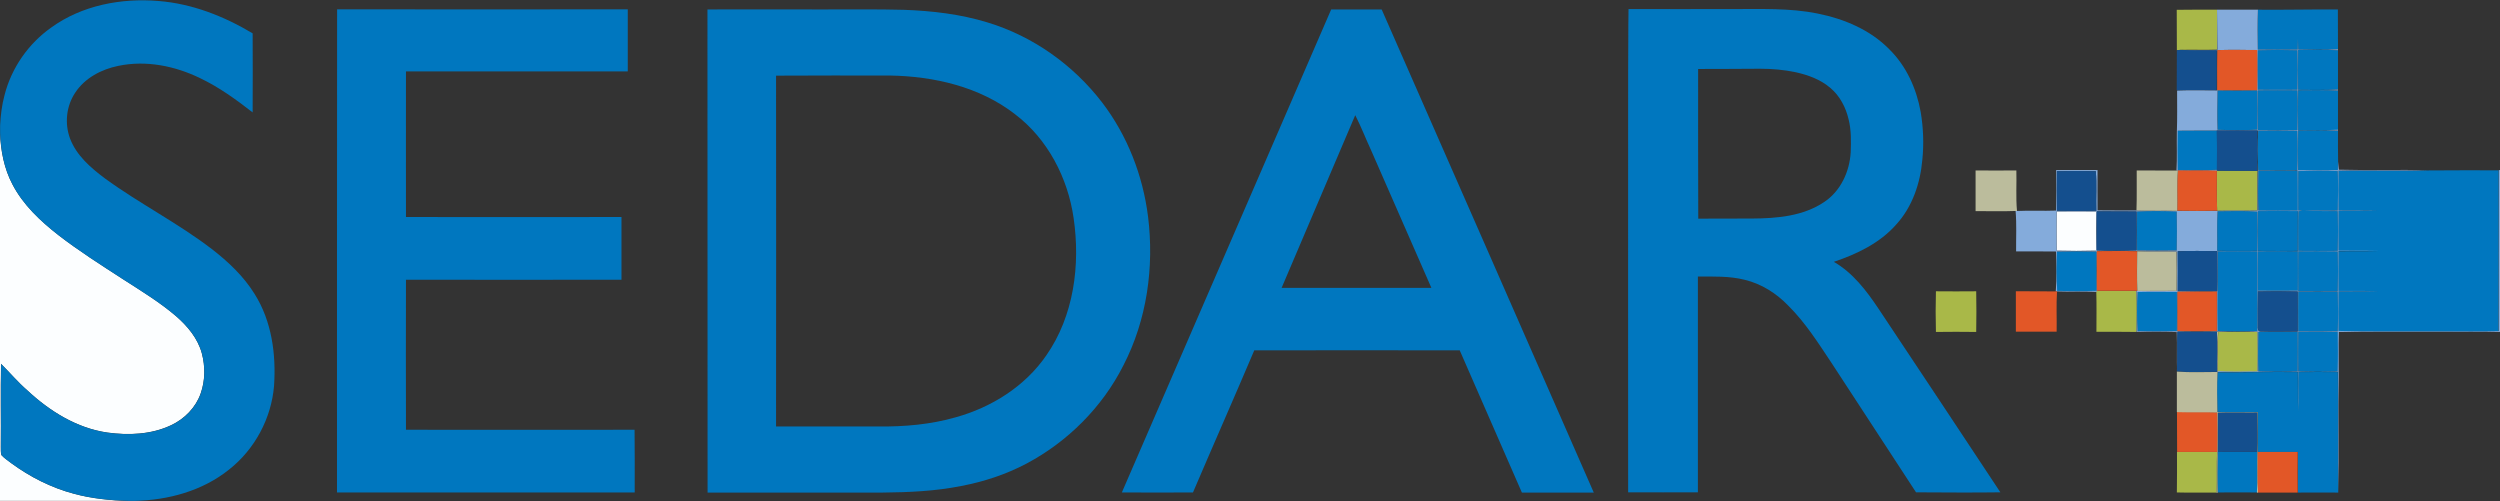
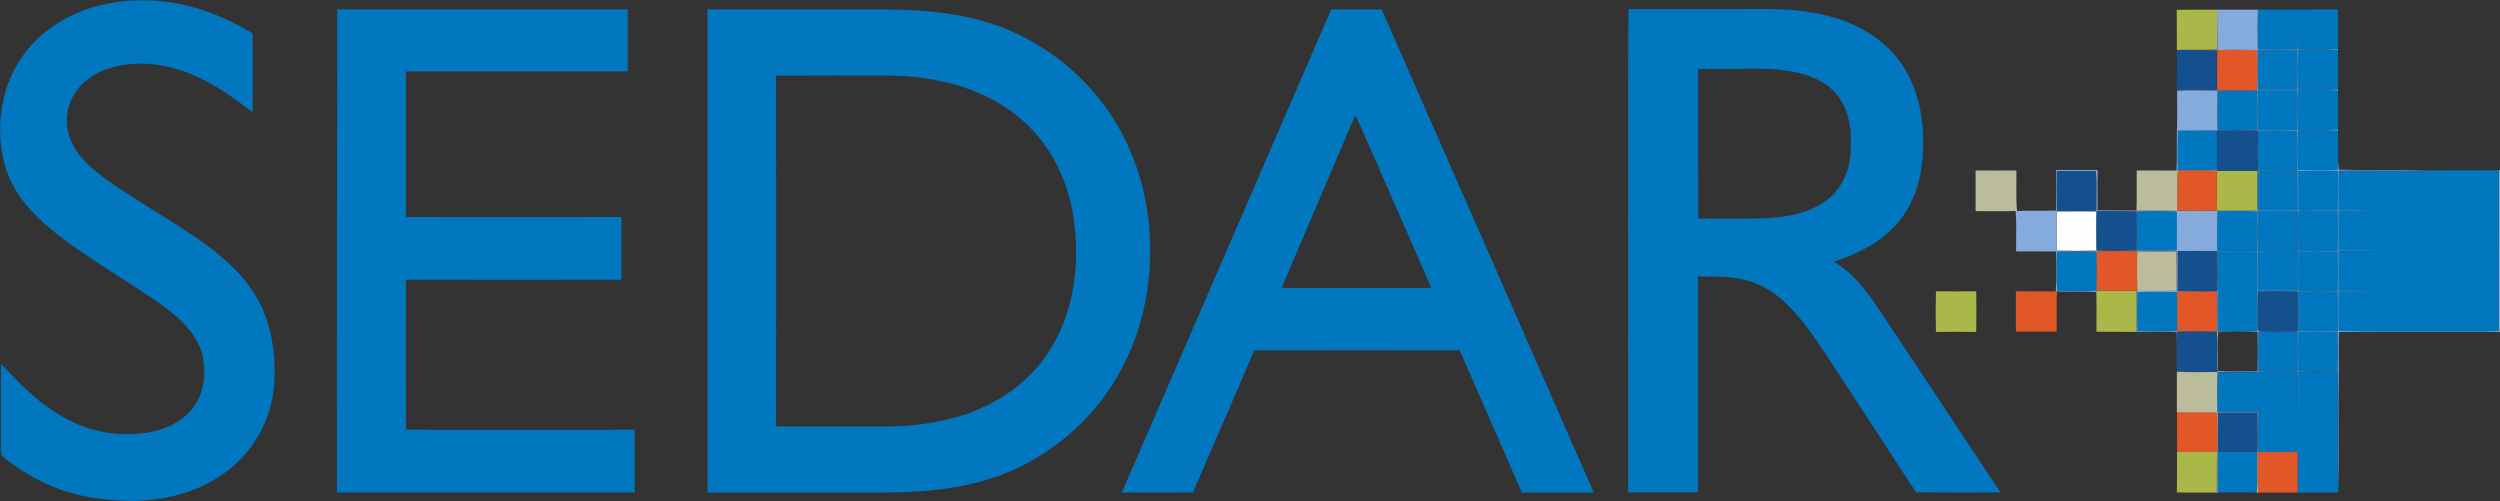
<svg xmlns="http://www.w3.org/2000/svg" id="Layer_1" x="0px" y="0px" viewBox="0 0 1986 398" style="enable-background:new 0 0 1986 398;" xml:space="preserve">
  <rect x="0" y="0" width="1986" height="398" fill="#333333" stroke="none" />
  <style type="text/css">	.st0{fill:#FCFEFF;}	.st1{fill:#0077BF;}	.st2{fill:#A9B848;}	.st3{fill:#84ABDB;}	.st4{fill:#144F8E;}	.st5{fill:#E25727;}	.st6{fill:#BBBC9C;}</style>
  <g>
-     <path class="st0" d="M0,105.5c0.5,14.1,3.2,28.2,9.8,40.8c8.5,16.4,22.2,29.2,36.5,40.4c16.3,12.6,33.8,23.7,51.1,34.9  c14.5,9.3,29.3,18.3,42.4,29.5c9.1,7.9,17.3,17.7,20.5,29.5c2.8,10.4,2.7,21.7-0.9,31.9c-3.9,11.2-12.8,20.3-23.6,25.3  c-15.7,7.4-33.6,8.1-50.5,5.8c-24.3-3.5-45.9-17-63.6-33.5c-7.5-6.5-13.9-14.1-20.9-21.1c-0.5,22,0,44-0.2,65.9  c0.1,2.2-0.2,4.5,0.5,6.6c2.3,2.5,5.2,4.3,7.8,6.4c14.9,11,31.7,19.5,49.7,24.3c14.2,3.9,29,5.4,43.8,5.7H0V105.5z" />
    <path class="st0" d="M1633.8,168c10.4-0.1,20.9-0.1,31.3,0c0.2,10.4,0.3,20.7,0,31.1c-10.4,0.3-20.9,0.3-31.3,0  C1633.7,188.8,1633.7,178.4,1633.8,168z" />
  </g>
  <g>
    <path class="st1" d="M40.8,21.8C65.2,4.2,96.4-1.7,126,0.8c26.6,2.1,52,12.1,74.7,25.7c0.1,20.9,0.1,41.8,0,62.8  c-13.1-10.2-26.6-20-41.7-27.2c-19.9-9.7-42.9-14.4-64.9-9.8C80.6,55,67.3,62,59.7,73.7c-7.1,10.6-8.5,24.6-4,36.5  c5.1,13.4,16.4,23.1,27.6,31.5c27.4,20,57.9,35.4,84.9,56.1c13.1,10.1,25.4,21.7,34.1,35.8c13.6,21.6,17.1,47.9,15.4,72.9  c-2.1,25.8-15.3,50.4-35.6,66.4c-21.2,17.1-48.6,24.5-75.5,25h-4.1c-14.7-0.4-29.5-1.8-43.8-5.7C40.8,387.5,24,378.9,9,368  c-2.7-2-5.6-3.9-7.8-6.4c-0.7-2.1-0.4-4.4-0.5-6.6c0.2-22-0.2-44,0.2-65.9c7,7,13.4,14.6,20.9,21.1c17.7,16.5,39.3,30,63.6,33.5  c16.9,2.3,34.9,1.6,50.5-5.8c10.7-5,19.7-14.1,23.6-25.3c3.6-10.2,3.6-21.5,0.9-31.9c-3.2-11.9-11.4-21.6-20.5-29.5  c-13.1-11.2-28-20.2-42.4-29.5c-17.3-11.2-34.8-22.3-51.1-34.9c-14.4-11.2-28.1-24.1-36.5-40.4c-6.6-12.5-9.3-26.7-9.8-40.8v-6  c0.4-8.1,1.4-16.2,3.5-24C9.1,53.9,22.6,34.6,40.8,21.8z" />
    <path class="st1" d="M267.8,7.4c77,0.1,154,0.1,230.9,0c0,16.4,0,32.9,0,49.3c-58.7,0-117.5,0-176.2,0c-0.1,38.6,0,77.1,0,115.7  c57.1,0,114.1,0.1,171.2,0c0,16.6,0,33.2,0,49.8c-57.1,0.1-114.1,0.1-171.2,0c-0.1,39.7-0.1,79.5,0,119.2c60.5,0,121.1,0.1,181.6,0  c0.2,16.6,0.1,33.2,0.1,49.8c-78.8,0-157.7,0-236.5,0C267.8,263.3,267.6,135.4,267.8,7.4z" />
    <g>
      <path class="st1" d="M1057.5,7.5c13.4,0,26.8,0,40.1,0c56.2,127.9,112.4,255.8,168.5,383.8c-19,0.1-38,0-57.1,0   c-16.4-37.7-33-75.3-49.4-113c-54.4,0-108.8-0.1-163.2,0c-16,37.7-32.6,75.2-48.7,112.9c-18.8,0.1-37.7,0.1-56.5,0   C946.6,263.2,1002.2,135.4,1057.5,7.5z M1076.6,91.5c-19.5,45.7-39.1,91.5-58.5,137.2c39.7,0,79.4,0,119,0   c-15.9-36.4-31.9-72.7-47.8-109.1C1085,110.3,1081.3,100.7,1076.6,91.5z" />
    </g>
    <g>
      <path class="st1" d="M1293.7,7.2c27.4,0.1,54.9,0,82.3,0c22.7,0.1,45.7-1,68.1,3.6c20.9,4.2,41.6,12.9,56.7,28.3   c13.6,13.3,21.7,31.4,25,49.9c2.1,12.5,2.6,25.3,1.3,37.9c-1.6,18.6-7.9,37.4-20.7,51.4c-13,14.8-31.2,23.5-49.6,29.7   c15.2,8.8,26,23,35.6,37.4c32.3,48.5,64.6,97.1,96.7,145.7c-22.3,0.3-44.7,0.1-67,0c-22.4-34.4-44.9-68.8-67.4-103.2   c-10.4-15.6-20.6-31.7-34-45c-9.4-9.8-21.3-17.4-34.6-20.6c-12.2-3.1-24.8-2.6-37.3-2.6c0,57.1,0,114.3,0,171.4   c-18.5,0-36.9,0.1-55.4,0c-0.1-111.1,0-222.3,0-333.4C1293.6,41.1,1293.4,24.2,1293.7,7.2z M1349,54.8c0,39.6-0.1,79.2,0.1,118.9   c14.3-0.1,28.6,0,43-0.1c19.6-0.1,40.6-1.9,57.3-13.3c12.9-8.7,19.9-24,20.8-39.3c0.3-8.8,0.5-17.7-1.7-26.3   c-2.2-9.4-6.9-18.5-14.4-24.8c-7.8-6.7-17.6-10.3-27.5-12.5c-9.4-2-19-2.8-28.6-2.8C1381.7,54.8,1365.3,54.7,1349,54.8z" />
    </g>
    <path class="st1" d="M1793.7,7.7c21.2,0.2,42.3-0.3,63.5-0.2c0.1,10.5,0,21.1,0.1,31.6c-10.5,0.6-21.1,0.2-31.6,0.3  c-0.1-2.8-0.2-5.7-0.2-8.5c-0.1,2.8-0.1,5.7-0.2,8.5c-10.6,0-21.1,0.1-31.7,0C1793.4,28.8,1793.3,18.3,1793.7,7.7z" />
    <g>
      <path class="st1" d="M562,7.5c30.3-0.1,60.7,0,91,0c21.6,0.1,43.3-0.3,65,0.3c22.4,0.8,44.9,3.4,66.4,10   c36.1,10.9,68.3,33.8,91.2,63.7c20,26.2,32.3,57.9,36.4,90.5c5,40.2-0.9,82.2-19.6,118.3c-16.7,33.1-44.2,60.6-77,78   c-16.3,8.6-33.9,14.4-52,17.8c-20.5,4.1-41.4,5-62.3,5.2c-46.3,0-92.7,0-139,0C562,263.4,562,135.4,562,7.5z M616.5,60.1   c0.1,92.9,0.1,185.8,0,278.7c27.2,0,54.4,0,81.5,0c20.6,0.2,41.4-1.6,61.2-7.3c28.5-7.9,55.1-24.6,72-49.2   c21.9-31.4,27.1-71.8,21.7-109c-4.6-32-20.6-62.9-46.6-82.6C778.2,68.9,742,60.6,707,60C676.8,60,646.6,59.9,616.5,60.1z" />
    </g>
    <path class="st1" d="M1793.7,39.9c10.4-0.3,20.9-0.3,31.4,0c0.3,10.5,0.3,20.9,0,31.4c-10.5,0.2-20.9,0.1-31.4,0  C1793.5,60.9,1793.4,50.4,1793.7,39.9z" />
    <path class="st1" d="M1825.6,39.7c10.6,0,21.1-0.4,31.7,0.2c0,10.4,0,20.8,0,31.2c-10.6,0.6-21.1,0.2-31.7,0.3  C1825.5,60.8,1825.5,50.2,1825.6,39.7z" />
    <path class="st1" d="M1761.6,72c10.6-0.1,21.1,0,31.7,0c0.1,10.3,0.1,20.7,0,31c-10.6,0.6-21.1,0.4-31.7,0.1  C1761.4,92.8,1761.4,82.4,1761.6,72z" />
    <path class="st1" d="M1793.7,71.7c10.5-0.1,20.9-0.1,31.4,0c0.3,10.5,0.3,21.1,0,31.6c-10.5,0.1-20.9,0.2-31.4,0  C1793.5,92.8,1793.6,82.2,1793.7,71.7z" />
-     <path class="st1" d="M1825.6,71.7c10.6,0,21.1-0.4,31.7,0.3c0,10.4,0,20.8,0,31.2c-10.6,0.6-21.1,0.2-31.7,0.3  C1825.5,92.8,1825.5,82.2,1825.6,71.7z" />
+     <path class="st1" d="M1825.6,71.7c10.6,0,21.1-0.4,31.7,0.3c0,10.4,0,20.8,0,31.2c-10.6,0.6-21.1,0.2-31.7,0.3  C1825.5,92.8,1825.5,82.2,1825.6,71.7" />
    <path class="st1" d="M1729.7,103.8c10.4-0.3,20.9,0,31.4-0.1c0.2,10.4,0.1,20.8,0.1,31.2c-10.5,0.5-20.9,0.2-31.4,0.2  C1729.5,124.6,1729.5,114.2,1729.7,103.8z" />
    <path class="st1" d="M1793.9,103.7c10.4-0.1,20.8-0.1,31.1,0c0.4,10.5,0.4,21.1,0,31.6c-10.4,0.1-20.8,0.1-31.1,0  C1793.4,124.8,1793.3,114.2,1793.9,103.7z" />
    <path class="st1" d="M1825.6,103.7c10.6,0,21.1-0.4,31.7,0.3c0,8.3-0.1,16.6,0.1,24.8c0,2.2-0.1,4.4-0.2,6.7c-10.5,0-21,0.1-31.6,0  C1825.5,124.8,1825.5,114.2,1825.6,103.7z" />
    <path class="st1" d="M1928.2,135.4c18.9-0.2,37.8-0.1,56.7-0.1c-0.1,42.6,0.1,85.2-0.1,127.9c-18.6,0.4-37.3,0-55.9,0.1  c-23.8-0.1-47.6,0.2-71.4-0.2c-0.1-10.5-0.1-21,0-31.5c10.5-0.2,21,0.1,31.5-0.2c-10.5-0.2-21,0-31.5-0.1  c-0.1-10.6-0.1-21.1,0-31.7c10.5-0.2,21,0.1,31.5-0.2c-10.5-0.2-21,0-31.5-0.1c-0.1-10.6-0.1-21.1,0-31.7c10.5-0.1,21,0.1,31.5-0.1  c-10.5-0.3-21,0-31.5-0.2c-0.1-10.5-0.1-21,0-31.5C1881.2,135.2,1904.7,136.2,1928.2,135.4z" />
    <path class="st1" d="M1794,135.7c10.4-0.1,20.9-0.1,31.3,0c0.2,10.6,0.1,21.1,0.1,31.7c-10.4,0-20.9,0.1-31.3,0  C1793.7,156.8,1793.8,146.2,1794,135.7z" />
    <path class="st1" d="M1825.7,135.9c10.4-0.3,20.9-0.4,31.4,0c0.4,10.4,0.4,20.9,0,31.4c-9.1,0.2-18.1-0.1-27.2,0.2  c9,0.2,18.1,0,27.2,0.2c0.3,10.5,0.3,21.1,0,31.6c-10.5,0.1-21,0.1-31.4,0c0-10.5-0.2-21,0.1-31.5c1.1-0.1,2.2-0.3,3.3-0.4  c-0.9-0.1-2.6-0.1-3.4-0.2C1825.6,156.8,1825.5,146.4,1825.7,135.9z" />
    <path class="st1" d="M1697.7,168c10.5-0.5,21-0.4,31.5-0.1c0.2,10.3,0.2,20.7,0,31c-10.5,0.2-21,0.1-31.5,0  C1697.6,188.7,1697.6,178.3,1697.7,168z" />
    <path class="st1" d="M1761.6,167.8c10.6,0,21.1-0.4,31.7,0.2c0.1,10.4,0.1,20.9,0,31.3c-10.7,0-21.4,0.2-32-0.1  C1761.6,188.8,1761,178.2,1761.6,167.8z" />
    <path class="st1" d="M1793.7,167.7c10.6-0.2,21.1-0.1,31.7-0.1c0,10.6,0,21.1-0.1,31.7c-10.6,0.1-21.1,0.1-31.7,0  C1793.6,188.8,1793.5,178.2,1793.7,167.7z" />
    <path class="st1" d="M1633.8,199.9c10.5-0.3,21-0.3,31.4,0c0.2,10.4,0.2,20.8,0,31.2c-10.5,0.4-20.9,0.3-31.4,0.1  C1633.5,220.7,1633.5,210.3,1633.8,199.9z" />
    <path class="st1" d="M1761.8,199.6c10.5-0.1,21-0.1,31.6,0c0.1,21.1,0,42.2,0,63.3c-10.5,0.6-21.1,0.5-31.6,0  C1761.3,241.9,1761.9,220.8,1761.8,199.6z" />
    <path class="st1" d="M1793.7,199.6c10.6-0.1,21.1-0.1,31.7,0c0.1,10.5,0.1,20.9,0,31.4c-10.5,0-21.1,0.1-31.7,0  C1793.5,220.5,1793.6,210.1,1793.7,199.6z" />
    <path class="st1" d="M1825.7,199.6c10.5-0.1,21-0.1,31.4,0c0.3,10.5,0.3,21.1,0,31.6c-10.5,0.1-21,0.1-31.4,0  C1825.6,220.8,1825.6,210.2,1825.7,199.6z" />
    <path class="st1" d="M1698.1,232c10.4-0.3,20.8-0.1,31.2-0.2c0.2,10.4,0.2,20.8,0,31.2c-10.4,0.2-20.8,0.4-31.2-0.1  C1697.5,252.7,1697.4,242.4,1698.1,232z" />
    <path class="st1" d="M1825.7,231.6c10.5,0,20.9-0.1,31.4,0c0.3,10.5,0.4,21.1,0,31.6c-10.5,0.2-20.9,0.1-31.4,0.1  C1825.6,252.8,1825.6,242.2,1825.7,231.6z" />
    <path class="st1" d="M1794,263.6c10.4,0,20.9-0.1,31.3,0.1c0,10.5,0.1,20.9,0,31.4c-10.4,0.3-20.8,0.3-31.3,0  C1793.7,284.6,1793.8,274.1,1794,263.6z" />
    <path class="st1" d="M1825.7,263.7c10.5-0.1,21-0.1,31.5,0c0.2,10.5,0.4,20.9-0.1,31.4c-10.5,0.4-20.9,0.3-31.3,0  C1825.5,284.6,1825.6,274.1,1825.7,263.7z" />
    <path class="st1" d="M1761.5,327.2c-0.2-10.5-0.4-20.9,0.1-31.4c21.2,0.1,42.5-0.5,63.8-0.2c0.2,10.5-0.1,21,0.2,31.5  c0.2-10.5,0-21,0.1-31.5c10.5-0.1,21-0.1,31.5,0c0.4,31.9-0.1,63.8,0.3,95.7c-10.7-0.1-21.4,0-32,0c-0.1-10.8,0.1-21.5-0.1-32.3  c-10.6,0.1-21.2,0-31.8,0c0.2-10.5,0.2-21,0.1-31.6C1782.9,327.3,1772.2,327.6,1761.5,327.2z" />
    <path class="st1" d="M1761.8,359c10.5-0.1,21,0,31.4-0.1c-0.5,10.8,0.1,21.6-0.3,32.3c-10.4-0.1-20.7,0-31.1,0  C1761.4,380.5,1761.5,369.8,1761.8,359z" />
  </g>
  <g>
    <path class="st2" d="M1729.2,7.8c10.7-0.2,21.3-0.1,32-0.1c0.2,10.6,0.2,21.2,0,31.7c-9.7,0.4-19.4-0.1-29.1,0.2  c-0.7,0.1-2.1,0.2-2.8,0.3C1729.2,29.2,1729.3,18.5,1729.2,7.8z" />
    <path class="st2" d="M1761.1,135.6c10.7,0.2,21.5-0.1,32.2,0.2c-0.3,10.5,0,20.9-0.2,31.4c-10.6,0.3-21.2-0.1-31.8,0.2  C1760.9,156.9,1761.1,146.2,1761.1,135.6z" />
    <path class="st2" d="M1537.9,231.4c10.7,0.1,21.3,0.1,32,0c0.2,10.8,0.2,21.5,0,32.3c-10.7-0.2-21.3-0.1-32,0  C1537.6,252.9,1537.6,242.1,1537.9,231.4z" />
    <path class="st2" d="M1665.3,231.1h0.7c10.3,0,20.7,0,31.1,0c0.5,10.9,0.3,21.7,0.1,32.6c-10.6-0.2-21.2-0.1-31.8-0.1  c0-10.5,0.2-21.1-0.1-31.6L1665.3,231.1z" />
-     <path class="st2" d="M1762.2,263.6c10.4,0.2,20.8-0.1,31.2,0.1c0.2,10.5,0.2,21,0,31.5c-10.6,0.1-21.1,0.4-31.7-0.2  C1762.3,284.6,1761.4,274.1,1762.2,263.6z" />
    <path class="st2" d="M1729.4,359c10.6,0,21.3,0,31.9,0c-0.7,10.8,0.1,21.5-0.5,32.3c-10.5-0.1-21,0.2-31.5-0.1  C1729.5,380.4,1729.4,369.7,1729.4,359z" />
  </g>
  <g>
    <g>
      <path class="st3" d="M1761.2,7.7c10.8,0,21.7,0,32.5,0c-0.4,10.6-0.3,21.1-0.1,31.7c10.6,0.1,21.1,0.1,31.7,0   c0-2.9,0.1-5.7,0.2-8.5c0.1,2.8,0.2,5.6,0.2,8.5c10.5,0,21.1,0.4,31.6-0.3v0.8c-10.6-0.6-21.1-0.2-31.7-0.2   c-0.1,10.6-0.1,21.1,0,31.7c10.6,0,21.1,0.4,31.7-0.3v0.8c-10.6-0.6-21.1-0.2-31.7-0.3c-0.1,10.6-0.1,21.1,0,31.7   c10.6,0,21.1,0.4,31.7-0.3v0.8c-10.6-0.6-21.1-0.2-31.7-0.3c-0.1,10.6-0.1,21.2,0,31.7c10.5,0.1,21,0.1,31.6,0   c0.1-2.2,0.2-4.4,0.2-6.7c0.1,2.1,0.4,4.2,0.6,6.3c23.4,0.6,46.8,0,70.3,0.3c-23.5,0.9-47.1-0.1-70.6,0.5c-0.1,10.5-0.1,21,0,31.5   c10.5,0.2,21-0.1,31.5,0.2c-10.5,0.2-21,0-31.5,0.1c-0.1,10.6-0.1,21.1,0,31.7c10.5,0.1,21-0.1,31.5,0.1c-10.5,0.3-21,0-31.5,0.2   c-0.1,10.6-0.1,21.1,0,31.7c10.5,0.1,21-0.1,31.5,0.1c-10.5,0.3-21,0-31.5,0.2c-0.1,10.5-0.1,21,0,31.5   c23.8,0.4,47.6,0.1,71.4,0.2c18.6-0.1,37.3,0.2,55.9-0.1c0.1-42.6,0-85.2,0.1-127.9l1,0v128.6c-15.7-0.5-31.3-0.1-47-0.2   c-27.1,0.1-54.1-0.2-81.1,0.2c-0.4,12,0,24.1-0.1,36.1c-0.3,30.4,0.3,60.9-0.3,91.3c-0.4-31.9,0.2-63.8-0.3-95.7   c-10.5-0.1-21-0.1-31.5,0c-0.2,10.5,0.1,21-0.1,31.5c-0.3-10.5,0-21-0.2-31.5c-21.2-0.2-42.5,0.3-63.8,0.2l0-0.8   c10.5,0.6,21.1,0.3,31.7,0.2c0.2-10.5,0.2-21,0-31.5c-10.4-0.3-20.8,0-31.2-0.1l-0.9,0c-10.5-0.2-21-0.2-31.5,0   c-0.5,10.5,0.1,21-0.3,31.5c0,0.3,0,1,0,1.4c-0.4-10.8,0.1-21.7-0.3-32.5c-10.7-0.4-21.3,0-31.9-0.2c0.2-10.9,0.4-21.7-0.1-32.6   l0.9,0c10.4-0.1,20.8,0.1,31.2-0.1c0-10.3,0.1-20.6-0.1-31c-10.4-0.4-20.8,0.2-31.2-0.4c-10.7-0.4-21.3-0.1-32-0.1   c0.1,10.5-0.2,21,0.2,31.6h-0.7c0.2-10.4,0.2-20.8,0-31.2c-10.5-0.3-21-0.3-31.4,0c-0.3,10.4-0.3,20.9,0.1,31.3   c10.4,0.2,20.9,0.3,31.4-0.1l0,0.9c-10.4-0.6-20.8,0-31.2-0.4c-0.3,0-1,0-1.3,0c0.9-10.5,0.5-21.1,0.3-31.7   c-10.6-0.2-21.2,0-31.8-0.1c-0.1-10.7,0.5-21.4-0.4-32.1c0.3,0,1,0,1.3,0c10.2-0.5,20.5,0.1,30.8-0.3c0.2-10.7,0-21.4,0.1-32.2   c11,0,21.9,0,32.9,0c0,10.6-0.1,21.3,0,32c10.4,0.2,20.8,0,31.2,0.1c10.8,0.4,21.6,0,32.4,0.3c10.6,0.2,21.1,0.2,31.7,0   c10.6-0.4,21.2,0.1,31.8-0.2c0.2-10.5-0.1-20.9,0.2-31.4c0.2-10.7,0-21.5,0.1-32.2c-10.8,0-21.5,0-32.3,0   c-10.5,0.1-20.9-0.1-31.4,0.1c-0.2,10.4-0.2,20.9,0,31.3c10.5,0.1,20.9,0.3,31.4-0.2l0,0.8c-10.3-0.4-20.7,0-31-0.2   c-0.3,0-1,0-1.4,0c0.6-10.1,0.1-20.3,0.3-30.4c0.4-11.1,0.2-22.1,0.2-33.2c10.5-0.4,21.1-0.1,31.7-0.1c0.3-10.6,0.1-21.1,0.1-31.7   c-9.6-0.2-19.3,0.2-28.9-0.3c9.7-0.3,19.4,0.3,29.1-0.2C1761.4,28.9,1761.4,18.3,1761.2,7.7z M1761.5,39.8   c-0.4,10.6-0.1,21.2-0.2,31.9c10.6,0.1,21.2,0.2,31.8,0c0-10.6,0.1-21.3,0-31.9C1782.6,39.6,1772,39.5,1761.5,39.8z M1793.7,39.9   c-0.3,10.5-0.2,21,0,31.4c10.5,0,20.9,0.1,31.4,0c0.3-10.5,0.3-21,0-31.4C1814.6,39.6,1804.2,39.6,1793.7,39.9z M1761.6,72   c-0.2,10.3-0.3,20.7,0,31.1c10.5,0.4,21.1,0.5,31.7-0.1c0.1-10.3,0.1-20.7,0-31C1782.8,72,1772.2,72,1761.6,72z M1793.7,71.7   c-0.1,10.5-0.1,21.1,0,31.6c10.5,0.2,20.9,0.1,31.4,0c0.3-10.5,0.4-21.1,0-31.6C1814.6,71.6,1804.1,71.6,1793.7,71.7z    M1793.9,103.7c-0.6,10.5-0.5,21.1,0,31.7c10.4,0.1,20.8,0.1,31.1,0c0.4-10.5,0.4-21.1,0-31.6   C1814.7,103.6,1804.3,103.6,1793.9,103.7z M1634,136c-0.2,10.5-0.1,20.9,0,31.4c10.4,0.3,20.9,0.3,31.3,0   c-0.3-10.5,0.5-20.9-0.4-31.4C1654.6,135.9,1644.3,135.9,1634,136z M1794,135.7c-0.2,10.5-0.3,21.1,0,31.6   c10.4,0.1,20.9,0.1,31.3,0c0-10.6,0.1-21.1-0.1-31.7C1814.9,135.6,1804.4,135.6,1794,135.7z M1825.7,135.9   c-0.1,10.4-0.1,20.9,0,31.3c0.9,0,2.6,0.1,3.4,0.2c-1.1,0.1-2.3,0.3-3.3,0.4c-0.3,10.5-0.1,21-0.1,31.5c10.5,0.1,20.9,0.1,31.4,0   c0.3-10.5,0.3-21.1,0-31.6c-9.1-0.2-18.1,0.1-27.2-0.2c9-0.3,18.1,0,27.2-0.2c0.3-10.5,0.4-20.9,0-31.4   C1846.6,135.5,1836.1,135.6,1825.7,135.9z M1633.8,168c-0.1,10.4-0.1,20.7,0,31.1c10.4,0.3,20.9,0.3,31.3,0   c0.3-10.4,0.3-20.7,0-31.1C1654.7,167.9,1644.3,167.9,1633.8,168z M1665.7,167.9c-0.3,10.3-0.3,20.7,0,31   c10.5,0.4,21.1,0.3,31.6,0c0.1-10.3,0.1-20.6,0-30.9C1686.8,167.8,1676.3,168,1665.7,167.9z M1697.7,168c-0.1,10.3-0.2,20.7,0,31   c10.5,0.1,21,0.2,31.5,0c0.2-10.3,0.2-20.7,0-31C1718.7,167.6,1708.2,167.5,1697.7,168z M1761.6,167.8c-0.6,10.5-0.1,21-0.3,31.5   c10.7,0.3,21.3,0.1,32,0.1c0.1-10.4,0.1-20.9,0-31.3C1782.8,167.3,1772.2,167.8,1761.6,167.8z M1793.7,167.7   c-0.2,10.6-0.1,21.1,0,31.7c10.6,0.1,21.1,0.1,31.7,0c0.1-10.6,0-21.1,0.1-31.7C1814.8,167.6,1804.3,167.5,1793.7,167.7z    M1730,199.6c0.1,10.5,0,21.1,0,31.6c10.4,0.1,20.9,0.2,31.3,0.1c0.3-10.6,0.1-21.2,0.1-31.8C1751,199.4,1740.5,199.2,1730,199.6z    M1761.8,199.6c0.1,21.1-0.5,42.2-0.1,63.3c10.5,0.5,21.1,0.6,31.6,0c0-21.1,0.1-42.2,0-63.3   C1782.8,199.6,1772.3,199.6,1761.8,199.6z M1793.7,199.6c-0.1,10.4-0.1,20.9,0,31.3c10.6,0.1,21.1,0.1,31.7,0   c0.1-10.4,0.1-20.9,0-31.4C1814.8,199.6,1804.2,199.6,1793.7,199.6z M1825.7,199.6c-0.1,10.6-0.1,21.1,0,31.7   c10.5,0.1,21,0.1,31.4,0c0.3-10.5,0.3-21.1,0-31.6C1846.6,199.5,1836.1,199.6,1825.7,199.6z M1698.1,232c-0.6,10.3-0.6,20.7,0,31   c10.4,0.4,20.8,0.3,31.2,0.1c0.2-10.4,0.2-20.8,0-31.2C1718.9,232,1708.5,231.7,1698.1,232z M1729.8,231.7c0,10.4-0.1,20.8,0,31.3   c10.4,0.2,20.8,0.1,31.3,0c0.1-10.4,0-20.9,0-31.4C1750.7,231.4,1740.3,231.7,1729.8,231.7z M1793.7,231.5   c-0.2,9.2-0.1,18.4-0.1,27.6c-0.1,1.7-0.1,4.4,2.4,4.2c9.8,0.3,19.5,0,29.3,0.1c0.1-10.6,0-21.2,0-31.8   C1814.8,231.3,1804.2,231.3,1793.7,231.5z M1825.7,231.6c-0.1,10.6-0.1,21.1,0,31.7c10.5,0,20.9,0.1,31.4-0.1   c0.4-10.5,0.3-21.1,0-31.6C1846.6,231.5,1836.1,231.6,1825.7,231.6z M1794,263.6c-0.2,10.5-0.3,21,0,31.5   c10.4,0.3,20.8,0.3,31.3,0c0.1-10.5,0.1-20.9,0-31.4C1814.9,263.5,1804.5,263.6,1794,263.6z M1825.7,263.7   c-0.1,10.5-0.1,20.9,0,31.4c10.4,0.3,20.9,0.3,31.3,0c0.4-10.5,0.2-20.9,0.1-31.4C1846.6,263.6,1836.1,263.6,1825.7,263.7z" />
    </g>
  </g>
  <g>
    <path class="st4" d="M1729.3,39.9c0.7-0.1,2.1-0.2,2.8-0.3c9.6,0.6,19.3,0.2,28.9,0.3c0,10.6,0.1,21.2-0.1,31.7  c-10.6,0-21.1-0.2-31.7,0.1C1729.2,61.2,1729.2,50.5,1729.3,39.9z" />
    <path class="st4" d="M1761,103.6c10.8,0,21.5,0,32.3,0c0,10.7,0.1,21.5-0.1,32.2c-10.7-0.3-21.5,0-32.2-0.2l0-0.8  C1761.2,124.4,1761.2,114,1761,103.6z" />
    <path class="st4" d="M1634,136c10.3-0.2,20.6-0.2,30.9,0c0.9,10.4,0.1,20.9,0.4,31.4c-10.4,0.3-20.9,0.3-31.3,0  C1634,157,1633.8,146.5,1634,136z" />
    <path class="st4" d="M1665.7,167.9c10.5,0.1,21.1-0.1,31.6,0.1c0.1,10.3,0.1,20.6,0,30.9c-10.5,0.3-21.1,0.4-31.6,0  C1665.4,188.6,1665.5,178.3,1665.7,167.9z" />
    <path class="st4" d="M1730,199.6c10.5-0.4,20.9-0.2,31.4-0.1c0,10.6,0.2,21.2-0.1,31.8c-10.4,0.2-20.9,0-31.3-0.1  C1730,220.7,1730.2,210.1,1730,199.6z" />
    <path class="st4" d="M1793.7,231.5c10.5-0.2,21.1-0.2,31.6,0c0,10.6,0.1,21.2,0,31.8c-9.8,0-19.5,0.2-29.3-0.1  c-2.5,0.3-2.5-2.5-2.4-4.2C1793.6,249.9,1793.5,240.7,1793.7,231.5z" />
    <path class="st4" d="M1729.7,263.6c10.5-0.2,21-0.2,31.5,0c0.4,10.6,0.2,21.2,0.1,31.8c-10.7,0-21.3,0.5-32-0.3  C1729.8,284.6,1729.3,274.1,1729.7,263.6z" />
    <path class="st4" d="M1761.9,327.5c10.5,0.2,20.9-0.1,31.4,0.1c0.1,10.4,0.2,20.9-0.1,31.3c-10.5,0.1-21,0-31.4,0.1  C1762.1,348.5,1761.8,338,1761.9,327.5z" />
  </g>
  <g>
    <path class="st5" d="M1761.5,39.8c10.5-0.3,21-0.2,31.6-0.1c0.2,10.6,0.1,21.3,0,31.9c-10.6,0.2-21.2,0.1-31.8,0  C1761.4,61,1761.1,50.4,1761.5,39.8z" />
    <path class="st5" d="M1730.1,135.4c10.3,0.2,20.7-0.2,31,0.2c0,10.6-0.2,21.2,0.2,31.8c-10.6,0.2-21.1,0.2-31.7,0  C1729.9,156.8,1729.2,146.1,1730.1,135.4z" />
    <path class="st5" d="M1665.8,199.5c10.7,0,21.3-0.3,32,0.1c-0.2,10.5-0.4,21,0.1,31.4l-0.9,0c-10.4,0-20.7,0-31.1,0  C1665.6,220.6,1665.9,210,1665.8,199.5z" />
    <path class="st5" d="M1601.4,231.4c10.5,0.1,20.9-0.1,31.4,0.1c0.3,0,1,0,1.3,0c-0.7,10.7-0.1,21.4-0.3,32c-10.8-0.1-21.6,0-32.4,0  C1601.4,252.9,1601.4,242.1,1601.4,231.4z" />
    <path class="st5" d="M1729.8,231.7c10.4,0,20.9-0.2,31.3-0.1c0,10.5,0.1,20.9,0,31.4c-10.4,0.1-20.9,0.2-31.3,0  C1729.8,252.5,1729.8,242.1,1729.8,231.7z" />
    <path class="st5" d="M1729.4,327.2c10.7,0.4,21.4-0.1,32.1,0.3c0.2,10.5,0.3,21-0.1,31.5c-10.7,0-21.3,0-31.9,0  C1729.4,348.4,1729.5,337.8,1729.4,327.2z" />
    <path class="st5" d="M1793.5,359c10.6,0,21.2,0,31.8,0c-0.1,10.8-0.1,21.6,0,32.3c-10.5,0-21,0-31.5,0  C1793.1,380.5,1793.5,369.8,1793.5,359z" />
  </g>
  <g>
    <path class="st6" d="M1569.4,135.4c10.8,0.1,21.6,0.1,32.4,0c0.3,10.8-0.5,21.5,0.5,32.2c-0.3,0-1,0-1.3,0  c-10.5,0.4-21.1,0.1-31.6,0.1C1569.4,156.9,1569.4,146.1,1569.4,135.4z" />
    <path class="st6" d="M1697.4,135.4c10.4,0.1,20.9,0,31.3,0.1c0.3,0,1,0,1.4,0c-0.9,10.7-0.2,21.4-0.5,32  c-10.8-0.3-21.6,0.1-32.4-0.3C1697.6,156.6,1697.3,146,1697.4,135.4z" />
    <path class="st6" d="M1697.8,199.6c10.4,0.6,20.8,0,31.2,0.4c0.2,10.3,0.2,20.7,0.1,31c-10.4,0.2-20.8,0-31.2,0.1  C1697.5,220.6,1697.7,210.1,1697.8,199.6z" />
    <path class="st6" d="M1761.2,263.6l0.9,0c-0.8,10.5,0.1,21-0.5,31.5l0,0.8c-0.5,10.4-0.3,20.9-0.1,31.4c10.7,0.4,21.4,0,32.1,0.2  c0.1,10.5,0.1,21-0.1,31.6c0,10.8-0.4,21.5,0.3,32.3l-0.9,0c0.4-10.8-0.1-21.6,0.3-32.3c0.4-10.4,0.3-20.9,0.1-31.3  c-10.5-0.2-20.9,0-31.4-0.1c-0.1,10.5,0.2,21-0.2,31.5c-0.2,10.8-0.3,21.5,0,32.3h-0.9c0.6-10.8-0.2-21.5,0.5-32.3  c0.5-10.5,0.3-21,0.1-31.5c-10.7-0.4-21.4,0.1-32.1-0.3c0-10.3,0-20.6,0-30.8c0-0.3,0-1,0-1.4c10.6,0.8,21.3,0.3,32,0.3  C1761.4,284.8,1761.7,274.2,1761.2,263.6z" />
  </g>
</svg>